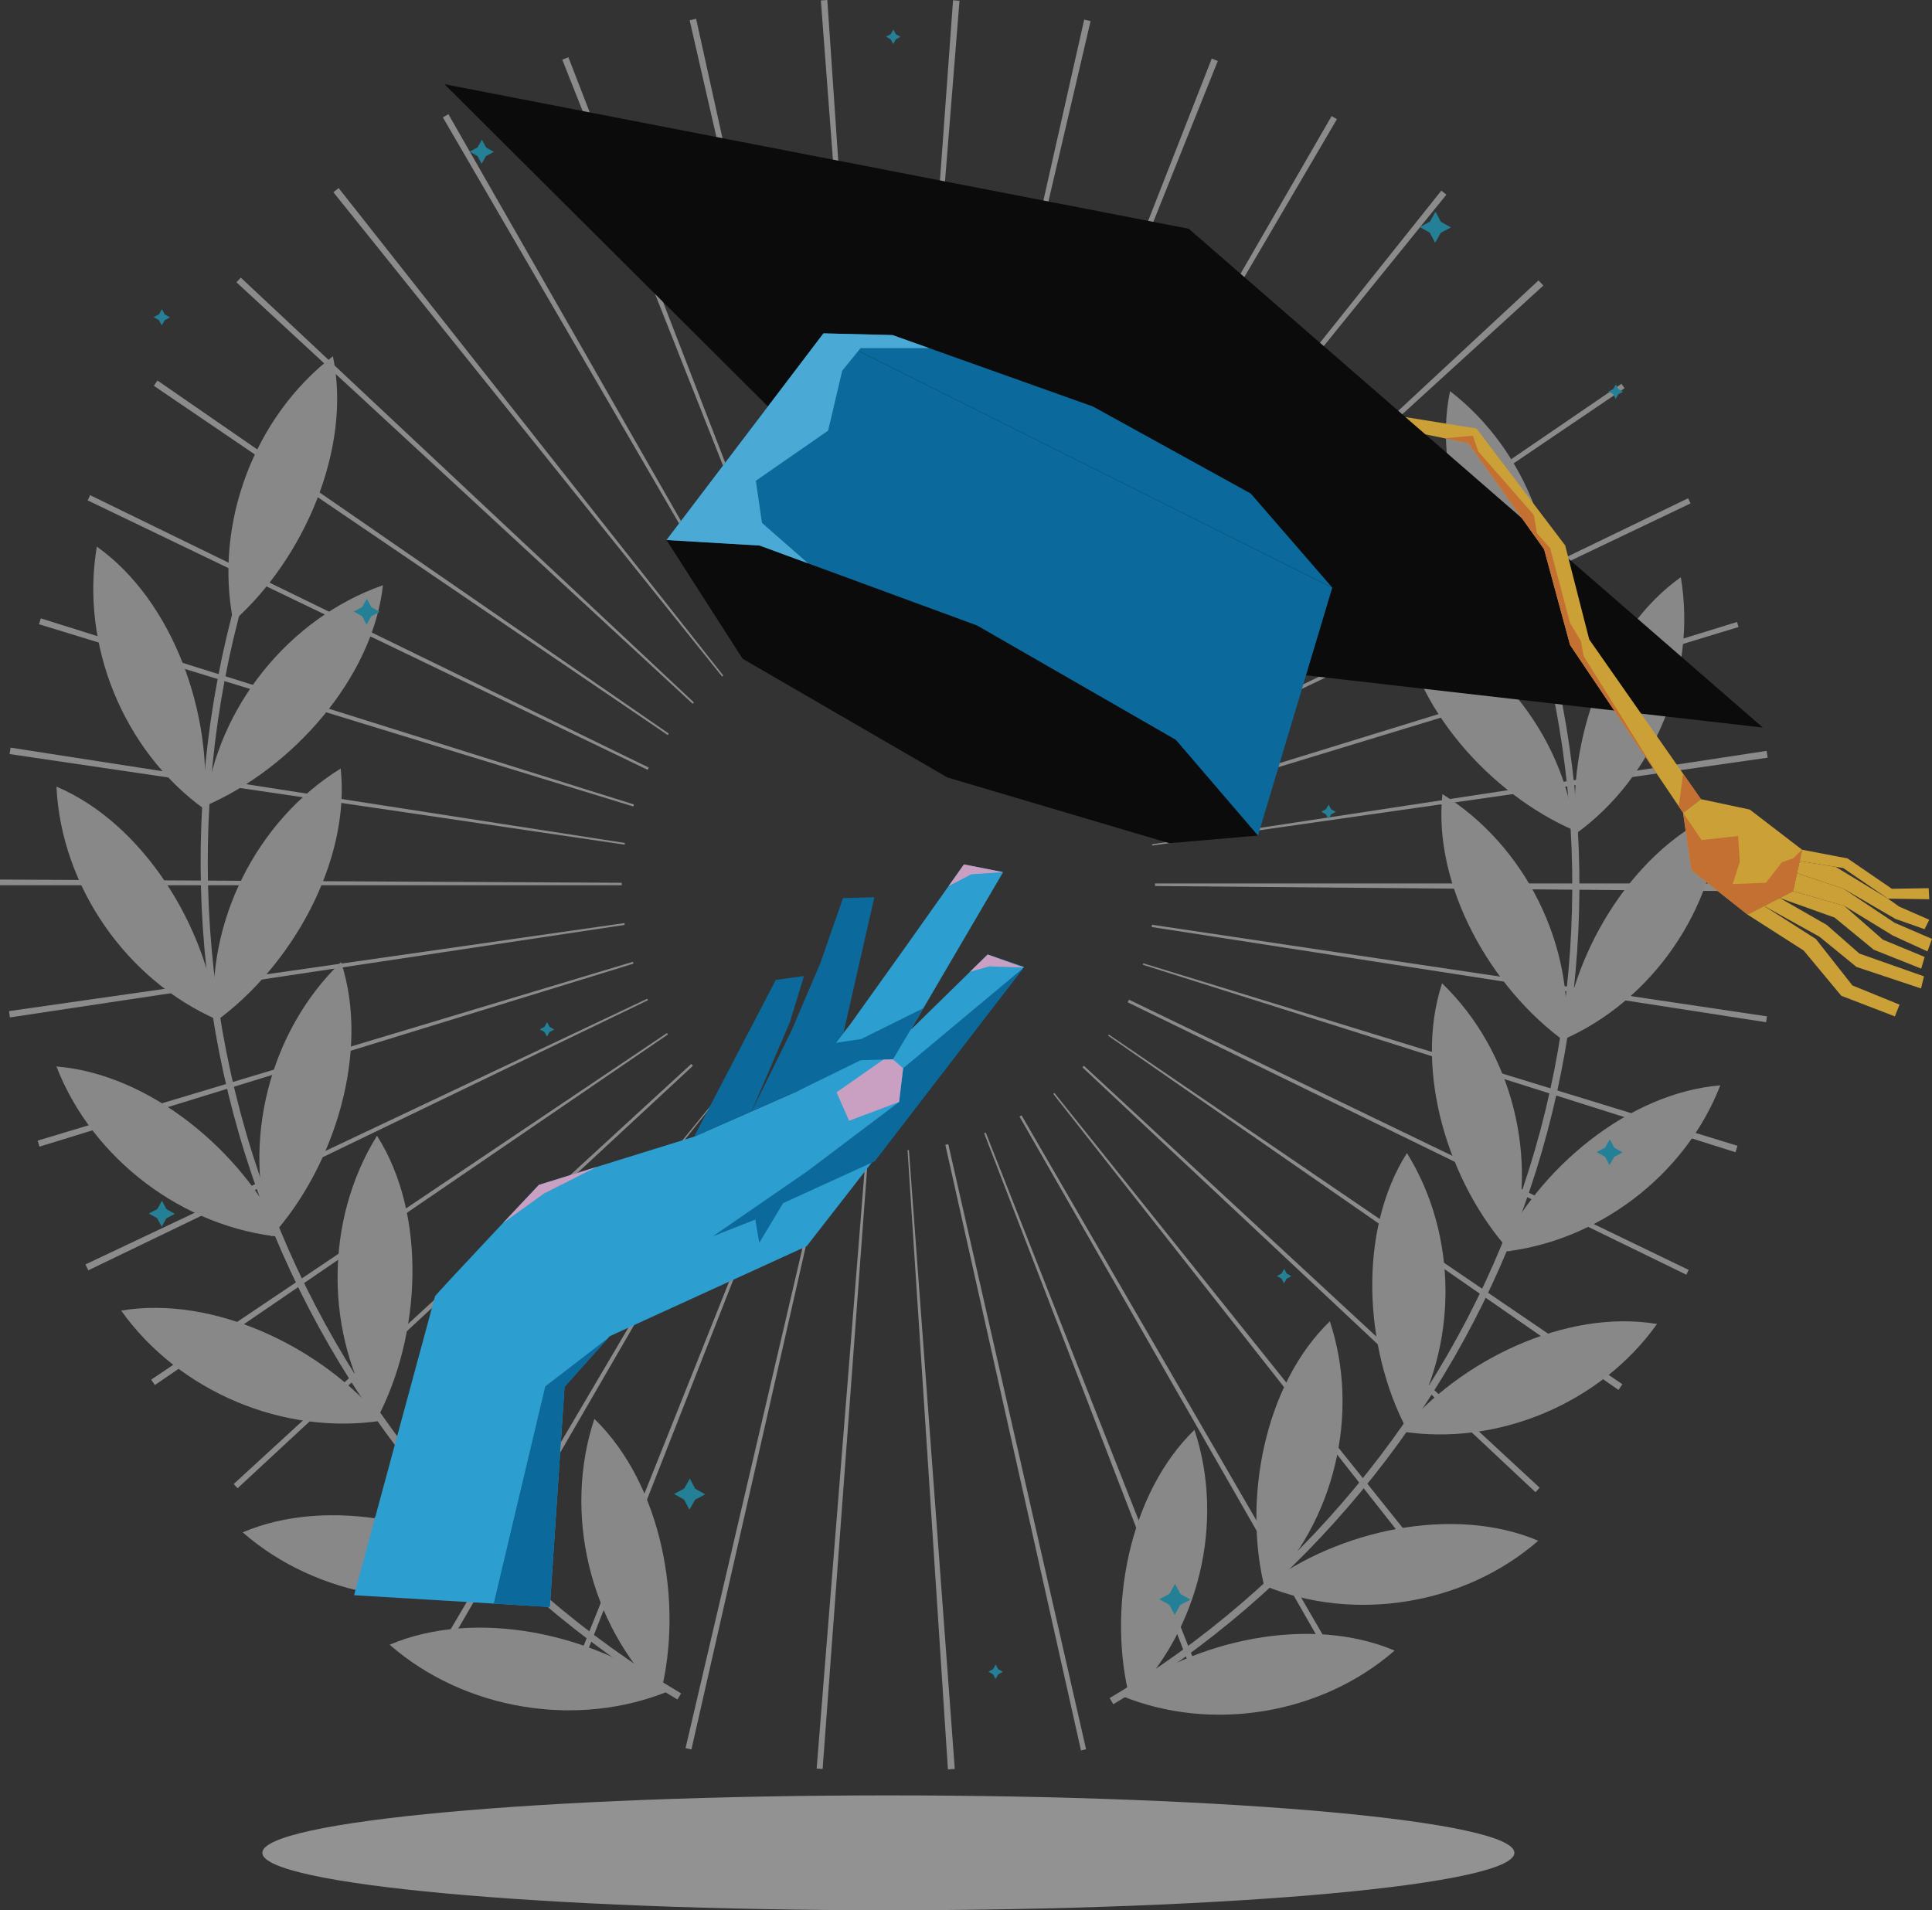
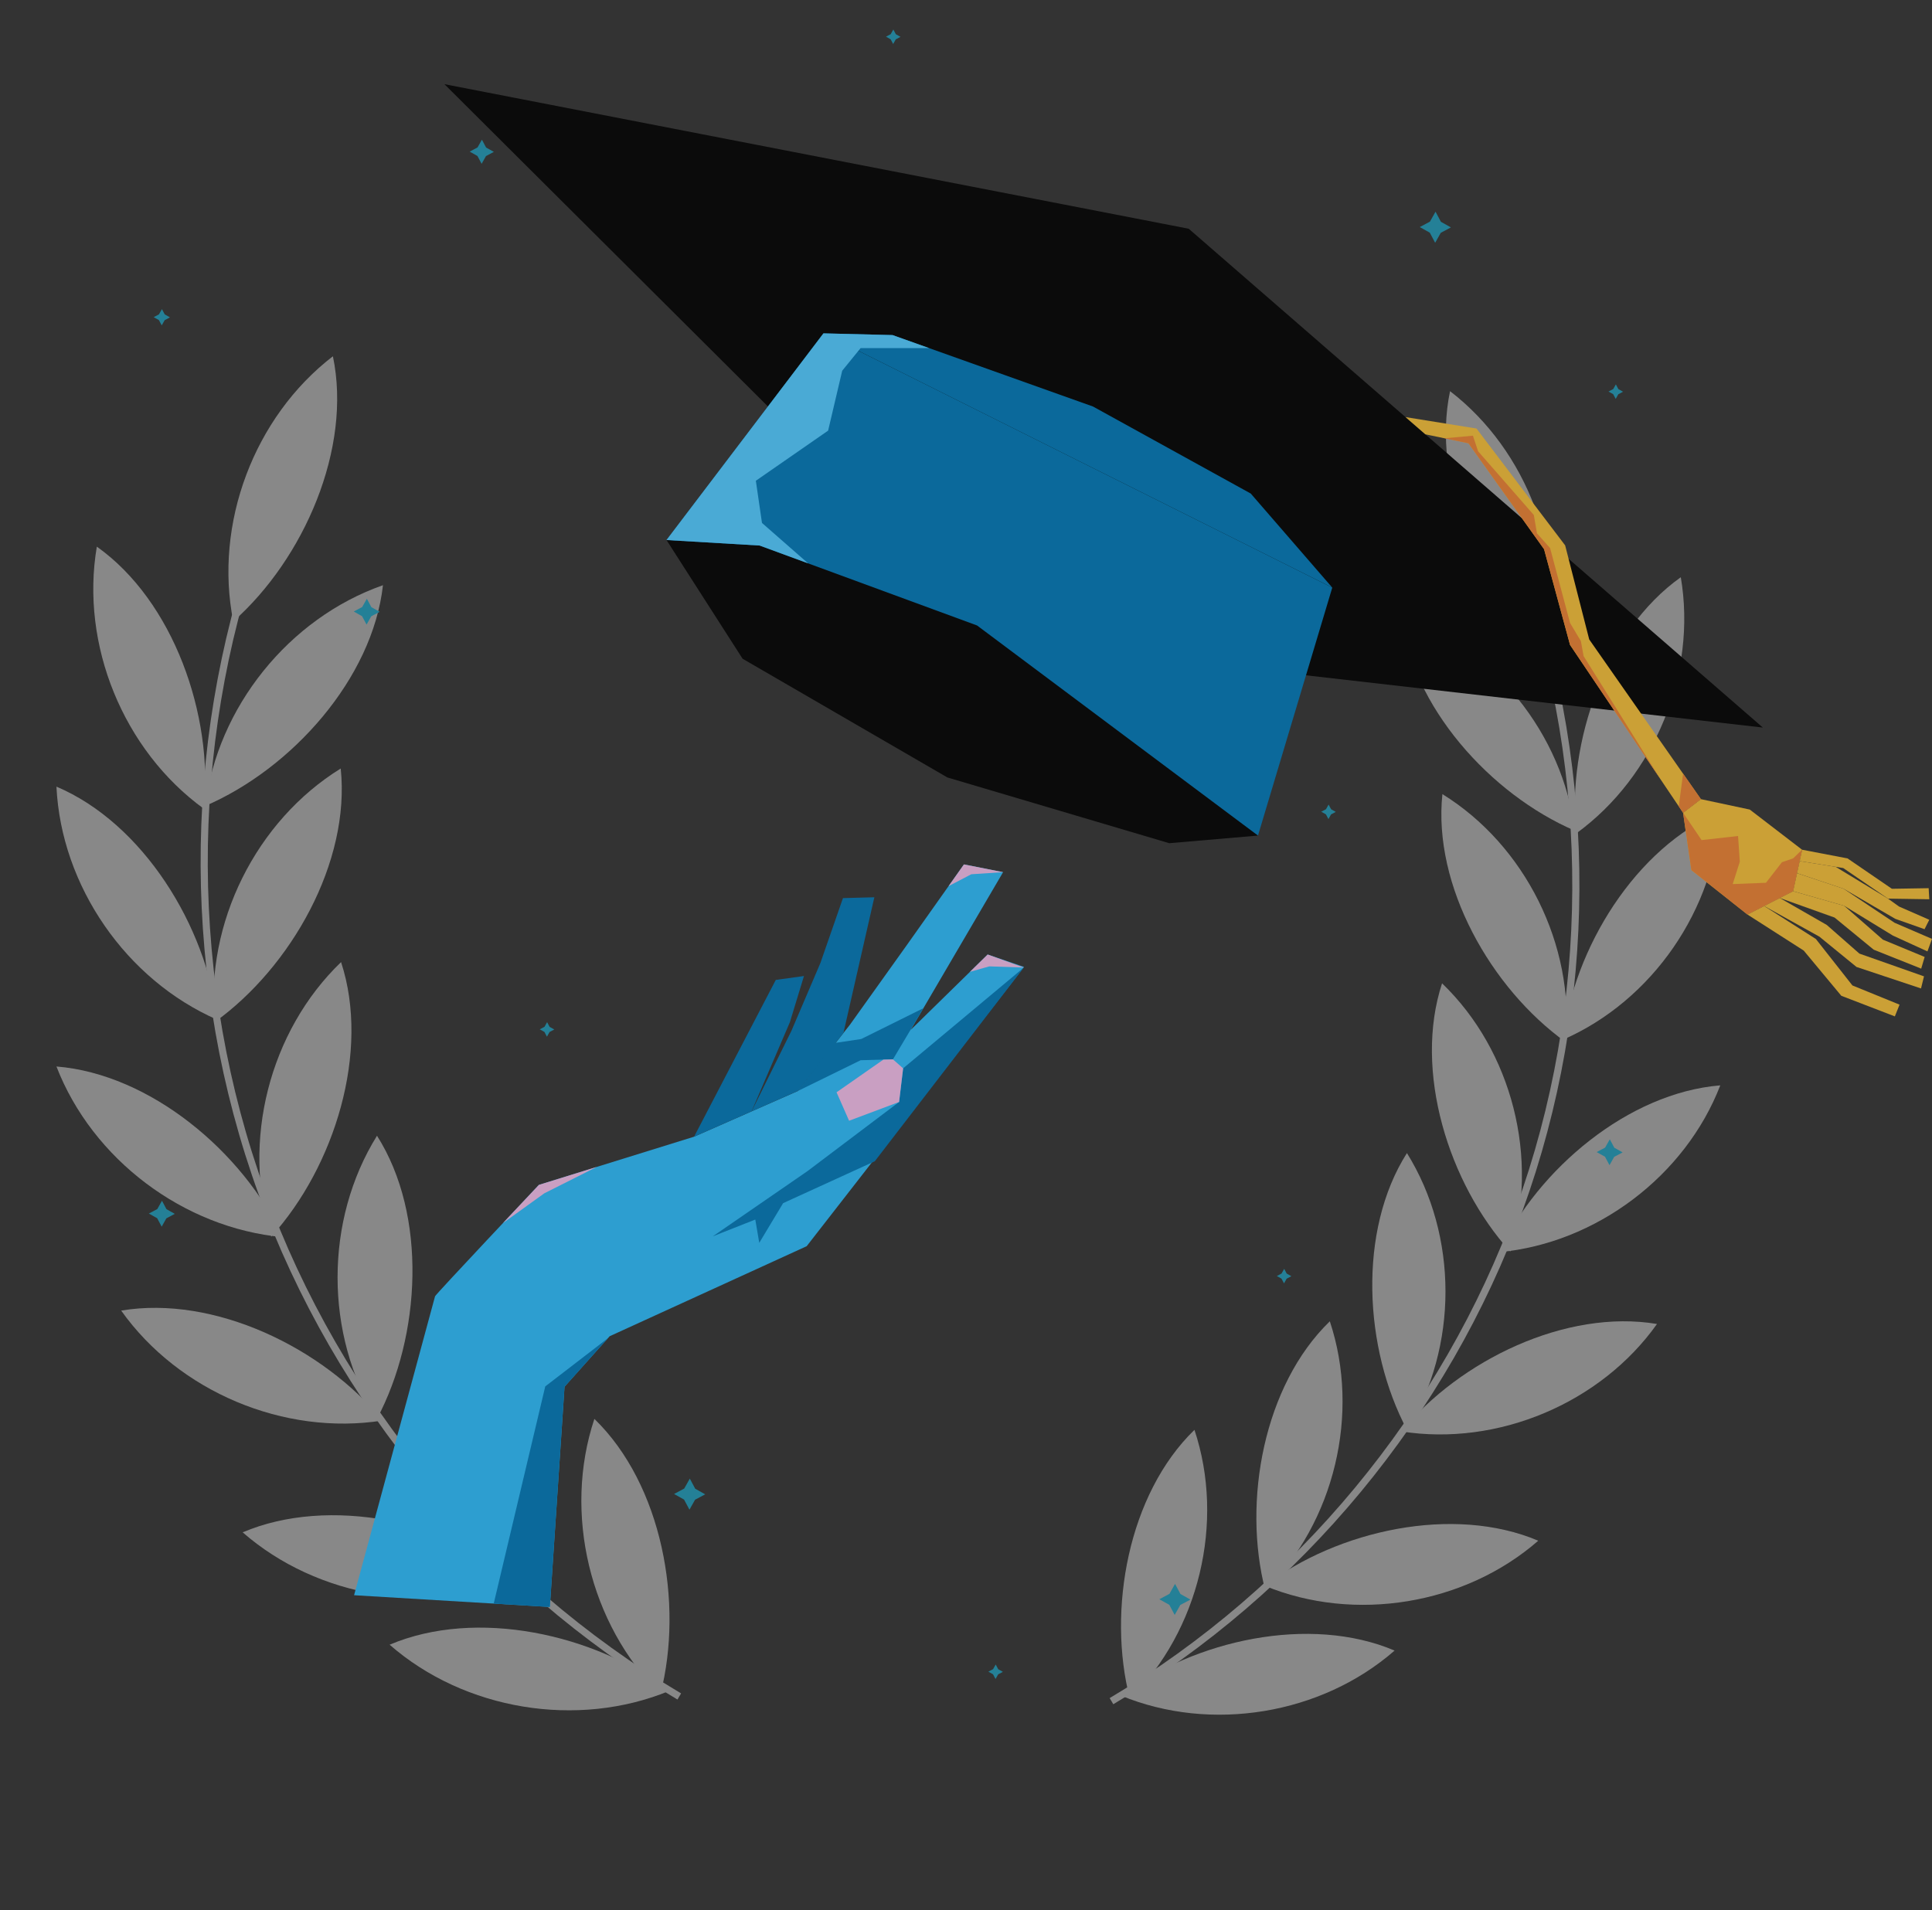
<svg xmlns="http://www.w3.org/2000/svg" width="271" height="268" viewBox="0 0 271 268" fill="none">
  <rect x="0" y="0" width="271" height="268" fill="#333333" stroke="none" />
  <g opacity="0.79" clip-path="url(#clip0_268_271)">
    <g opacity="0.62">
-       <path d="M132.964 248.243L127.3 161.364L127.492 161.35L133.925 248.176C133.605 248.2 133.285 248.222 132.965 248.242L132.964 248.243ZM115.388 248.183L114.551 248.119L121.505 161.334L121.82 161.358L115.388 248.183ZM151.628 245.579L132.601 160.614L133.014 160.521L152.341 245.418L151.627 245.579H151.628ZM96.983 245.443L96.162 245.254L115.978 160.469L116.281 160.539L96.983 245.443ZM169.366 240.241L138.043 158.989L138.272 158.901L170.214 239.912C169.932 240.023 169.649 240.133 169.366 240.242V240.241ZM79.148 239.968L78.366 239.659L110.665 158.789L110.959 158.905L79.148 239.968ZM186.268 232.238L143.002 156.647L143.293 156.48L186.976 231.832L186.268 232.237L186.268 232.238ZM62.315 231.874C62.056 231.725 61.798 231.574 61.54 231.423L105.743 156.374L105.968 156.505L62.315 231.874ZM201.614 221.927L147.736 153.469L147.903 153.336L202.349 221.346C202.105 221.541 201.859 221.734 201.614 221.927ZM46.978 221.432C46.707 221.216 46.437 221 46.168 220.782L101.208 153.251L101.298 153.323L46.978 221.432V221.432ZM215.38 209.348L151.825 149.734L152.026 149.518L215.967 208.72L215.38 209.347V209.348ZM33.323 208.796L32.776 208.205L96.964 149.269L97.199 149.524L33.323 208.796ZM227.022 195L155.424 145.296L155.53 145.142L227.571 194.203C227.389 194.47 227.206 194.735 227.022 195ZM21.724 194.313C21.551 194.062 21.38 193.809 21.21 193.557L93.55 144.937L93.683 145.132L21.724 194.313ZM236.538 178.834L158.183 140.619L158.361 140.253L236.866 178.161L236.538 178.834ZM12.383 178.223C12.25 177.947 12.116 177.671 11.985 177.393L90.793 140.118L90.892 140.323L12.383 178.223ZM243.434 161.653L160.304 135.35L160.367 135.147L243.716 160.751C243.623 161.052 243.529 161.353 243.434 161.653V161.653ZM5.54 160.868C5.452 160.587 5.366 160.305 5.281 160.024L88.787 134.935L88.866 135.192L5.54 160.868ZM247.723 143.412L161.55 130.058L161.598 129.739L247.849 142.592L247.724 143.412H247.723ZM1.392 142.739C1.348 142.444 1.304 142.149 1.263 141.854L87.586 129.506L87.623 129.761L1.392 142.739ZM249.216 125.077L162.014 124.304V123.945H249.22V124.115C249.22 124.436 249.218 124.757 249.216 125.077V125.077ZM87.205 124.199H0L0.002 123.397L87.207 123.849V124.199H87.205ZM161.619 118.631L161.592 118.448L247.803 105.345C247.852 105.663 247.899 105.982 247.945 106.301L161.618 118.632L161.619 118.631ZM87.619 118.502L1.348 105.794C1.392 105.493 1.438 105.192 1.485 104.891L87.655 118.265L87.619 118.501V118.502ZM160.456 113.372L160.333 112.974L243.648 87.262L243.865 87.966L160.455 113.372H160.456ZM88.833 113.145L5.473 87.577L5.729 86.755L88.921 112.862L88.833 113.144V113.145ZM158.454 108.169L158.304 107.856L236.788 69.904L237.136 70.627L158.454 108.168V108.169ZM90.846 108.001L12.291 70.197L12.644 69.472L90.999 107.687L90.846 108V108.001ZM155.712 103.355L155.489 103.028L227.448 53.847L227.873 54.469L155.712 103.355ZM93.662 103.127L21.58 54.126C21.749 53.879 21.919 53.633 22.089 53.386L93.807 102.917L93.662 103.128L93.662 103.127ZM152.105 98.796L151.995 98.678L215.807 39.338C216.033 39.58 216.257 39.822 216.48 40.066L152.105 98.796ZM97.165 98.741L33.166 39.603C33.368 39.384 33.573 39.166 33.777 38.948L97.34 98.553L97.165 98.741V98.741ZM148.047 95.008L147.854 94.854L202.174 26.744C202.411 26.933 202.648 27.122 202.883 27.312L148.047 95.008ZM101.289 94.914L46.765 26.968C47.009 26.773 47.254 26.578 47.499 26.385L101.457 94.781L101.289 94.914ZM143.478 91.856L143.227 91.709L186.783 16.285L187.53 16.719L143.478 91.856L143.478 91.856ZM105.901 91.763L62.121 16.467C62.379 16.317 62.638 16.169 62.897 16.02L106.122 91.636L105.901 91.763ZM138.431 89.392L138.203 89.301L169.97 8.222C170.254 8.332 170.537 8.444 170.819 8.557L138.431 89.392V89.392ZM110.924 89.337L78.87 8.37C79.156 8.257 79.442 8.145 79.73 8.035L111.138 89.254L110.923 89.338L110.924 89.337ZM133.16 87.741L132.93 87.689L152.079 2.752C152.378 2.819 152.676 2.887 152.975 2.956L133.16 87.741ZM116.184 87.713L96.735 2.844C97.037 2.774 97.341 2.706 97.645 2.639L116.399 87.664L116.183 87.713H116.184ZM127.623 86.889L127.378 86.87L133.683 0.036C133.985 0.058 134.287 0.08 134.588 0.104L127.623 86.889ZM121.712 86.88L115.142 0.065C115.443 0.042 115.744 0.021 116.047 0L121.959 86.862L121.712 86.88Z" fill="#E7E7E7" />
      <path d="M210.267 175.676C223.866 174.433 236.386 164.992 241.302 152.271C228.423 153.324 215.739 163.99 210.267 175.676Z" fill="#E1E1E1" />
      <path d="M219.613 146.195C220.908 132.622 213.935 118.591 202.325 111.412C200.975 124.241 209.124 138.662 219.613 146.195Z" fill="#E1E1E1" />
      <path d="M219.231 145.868C231.747 140.411 240.649 127.513 241.302 113.894C229.411 118.943 220.737 133.055 219.231 145.868Z" fill="#E1E1E1" />
      <path d="M220.894 116.541C219.242 103.007 209.415 90.796 196.532 86.27C197.971 99.091 209.029 111.43 220.894 116.541Z" fill="#E1E1E1" />
      <path d="M221.079 116.94C232.129 108.929 238.053 94.424 235.764 80.983C225.235 88.462 219.796 104.103 221.079 116.94Z" fill="#E1E1E1" />
      <path d="M217.056 91.236C219.726 77.865 214.216 63.199 203.397 54.878C200.748 67.505 207.388 82.677 217.056 91.236Z" fill="#E1E1E1" />
      <path d="M211.841 175.596C215.97 162.599 212.112 147.417 202.277 137.958C198.251 150.216 203.176 166.026 211.841 175.596Z" fill="#E1E1E1" />
      <path d="M197.358 200.601C204.559 189.016 204.555 173.353 197.349 161.771C190.43 172.666 191.313 189.2 197.358 200.601Z" fill="#E1E1E1" />
      <path d="M196.581 200.824C210.07 202.954 224.529 196.874 232.425 185.749C219.683 183.61 204.762 190.838 196.581 200.824Z" fill="#E1E1E1" />
      <path d="M177.478 223.136C187.184 213.545 190.837 198.312 186.533 185.373C177.261 194.358 174.26 210.642 177.478 223.136Z" fill="#E1E1E1" />
      <path d="M177.393 222.476C190.014 227.686 205.494 225.137 215.769 216.156C203.876 211.112 187.68 214.669 177.393 222.476Z" fill="#E1E1E1" />
      <path d="M158.492 238.365C168.198 228.774 171.85 213.541 167.546 200.602C158.275 209.587 155.274 225.871 158.492 238.365Z" fill="#E1E1E1" />
      <path d="M157.243 237.889C169.864 243.099 185.344 240.549 195.619 231.568C183.727 226.524 167.53 230.08 157.243 237.889Z" fill="#E1E1E1" />
      <path d="M155.906 238.666C182.145 223.087 202.732 198.234 213.136 169.58C223.539 140.925 223.683 108.676 213.537 79.929" stroke="#E1E1E1" stroke-miterlimit="10" />
      <path d="M39.667 173.566C25.754 172.294 12.947 162.635 7.917 149.622C21.092 150.699 34.069 161.61 39.667 173.566Z" fill="#E1E1E1" />
      <path d="M30.105 143.405C28.78 129.519 35.915 115.165 47.792 107.819C49.172 120.945 40.836 135.697 30.105 143.405Z" fill="#E1E1E1" />
      <path d="M30.495 143.071C17.692 137.487 8.584 124.292 7.917 110.36C20.082 115.526 28.955 129.963 30.495 143.071Z" fill="#E1E1E1" />
      <path d="M28.796 113.069C30.485 99.222 40.538 86.73 53.718 82.101C52.246 95.216 40.933 107.84 28.796 113.069Z" fill="#E1E1E1" />
      <path d="M28.607 113.476C17.301 105.28 11.241 90.442 13.583 76.691C24.354 84.342 29.919 100.343 28.607 113.476Z" fill="#E1E1E1" />
      <path d="M32.722 87.18C29.991 73.501 35.627 58.497 46.696 49.985C49.405 62.902 42.614 78.424 32.722 87.18Z" fill="#E1E1E1" />
      <path d="M38.056 173.484C33.833 160.188 37.78 144.656 47.841 134.979C51.959 147.52 46.922 163.694 38.056 173.484Z" fill="#E1E1E1" />
      <path d="M52.873 199.065C45.507 187.213 45.511 171.189 52.882 159.34C59.961 170.487 59.057 187.401 52.873 199.065Z" fill="#E1E1E1" />
      <path d="M53.668 199.293C39.869 201.473 25.077 195.252 16.998 183.871C30.035 181.683 45.3 189.077 53.668 199.293Z" fill="#E1E1E1" />
      <path d="M73.212 222.12C63.282 212.308 59.545 196.724 63.948 183.486C73.433 192.679 76.503 209.338 73.212 222.12Z" fill="#E1E1E1" />
      <path d="M73.298 221.445C60.387 226.775 44.551 224.166 34.038 214.979C46.205 209.817 62.775 213.457 73.298 221.445Z" fill="#E1E1E1" />
      <path d="M92.636 237.699C82.707 227.887 78.969 212.303 83.373 199.065C92.858 208.258 95.928 224.917 92.636 237.699Z" fill="#E1E1E1" />
      <path d="M93.912 237.213C81.001 242.543 65.165 239.934 54.652 230.746C66.82 225.585 83.389 229.224 93.912 237.213Z" fill="#E1E1E1" />
      <path d="M95.281 238.007C68.437 222.069 47.376 196.644 36.732 167.329C26.089 138.015 25.941 105.022 36.322 75.613" stroke="#E1E1E1" stroke-miterlimit="10" />
-       <path d="M212.422 259.943C212.422 264.393 173.107 268 124.61 268C76.112 268 36.797 264.392 36.797 259.943C36.797 255.494 76.112 251.885 124.61 251.885C173.107 251.885 212.422 255.493 212.422 259.943Z" fill="#F5F5F5" />
      <path d="M178.951 67.946L180.12 68.602L178.936 69.231L178.279 70.398L177.649 69.215L176.48 68.559L177.664 67.931L178.321 66.764L178.951 67.946Z" fill="#14D1FF" />
      <path d="M23.35 169.643L24.519 170.299L23.335 170.928L22.678 172.095L22.049 170.913L20.879 170.256L22.064 169.628L22.721 168.46L23.35 169.643Z" fill="#14D1FF" />
      <path d="M52.09 85.18L53.258 85.837L52.074 86.465L51.417 87.632L50.787 86.45L49.618 85.794L50.802 85.165L51.46 83.998L52.09 85.18Z" fill="#14D1FF" />
      <path d="M226.436 161.018L227.605 161.674L226.42 162.303L225.763 163.47L225.134 162.288L223.965 161.631L225.149 161.003L225.806 159.835L226.436 161.018Z" fill="#14D1FF" />
      <path d="M155.099 44.593L155.753 44.96L155.091 45.311L154.723 45.964L154.371 45.302L153.717 44.936L154.379 44.584L154.747 43.931L155.099 44.593Z" fill="#14D1FF" />
      <path d="M186.714 113.539L187.368 113.906L186.706 114.258L186.338 114.911L185.986 114.249L185.332 113.882L185.994 113.531L186.362 112.878L186.714 113.539Z" fill="#14D1FF" />
      <path d="M227.008 54.59L227.662 54.957L227 55.309L226.632 55.962L226.28 55.3L225.626 54.933L226.288 54.582L226.656 53.929L227.008 54.59Z" fill="#14D1FF" />
      <path d="M125.66 4.802L126.313 5.17L125.651 5.521L125.283 6.174L124.931 5.513L124.277 5.145L124.94 4.794L125.307 4.141L125.66 4.802Z" fill="#14D1FF" />
      <path d="M180.484 178.677L181.138 179.045L180.475 179.396L180.108 180.049L179.756 179.388L179.102 179.02L179.764 178.669L180.132 178.016L180.484 178.677Z" fill="#14D1FF" />
      <path d="M66.245 191.25L66.899 191.618L66.237 191.969L65.869 192.622L65.516 191.961L64.863 191.594L65.525 191.242L65.893 190.589L66.245 191.25Z" fill="#14D1FF" />
      <path d="M77.095 144.066L77.749 144.433L77.087 144.785L76.719 145.438L76.367 144.776L75.713 144.409L76.375 144.058L76.743 143.405L77.095 144.066Z" fill="#14D1FF" />
      <path d="M140.019 234.185L140.673 234.552L140.011 234.904L139.643 235.557L139.291 234.895L138.637 234.528L139.299 234.176L139.667 233.523L140.019 234.185Z" fill="#14D1FF" />
      <path d="M68.183 20.698L69.272 21.309L68.169 21.895L67.557 22.982L66.97 21.881L65.881 21.27L66.984 20.685L67.597 19.597L68.183 20.698Z" fill="#14D1FF" />
      <path d="M202.116 31.119L203.518 31.905L202.098 32.66L201.309 34.06L200.554 32.641L199.152 31.855L200.572 31.1L201.361 29.7L202.116 31.119Z" fill="#14D1FF" />
      <path d="M165.579 223.63L166.981 224.417L165.561 225.171L164.773 226.571L164.017 225.152L162.615 224.366L164.035 223.612L164.823 222.211L165.579 223.63Z" fill="#14D1FF" />
      <path d="M97.516 208.862L98.918 209.648L97.497 210.403L96.709 211.803L95.953 210.384L94.552 209.598L95.972 208.843L96.76 207.443L97.516 208.862Z" fill="#14D1FF" />
      <path d="M23.108 44.111L23.842 44.523L23.099 44.918L22.686 45.65L22.291 44.908L21.557 44.496L22.3 44.102L22.713 43.369L23.108 44.111Z" fill="#14D1FF" />
      <path d="M99.348 45.689L100.081 46.101L99.338 46.496L98.925 47.229L98.531 46.486L97.797 46.075L98.54 45.68L98.952 44.947L99.348 45.689Z" fill="#14D1FF" />
    </g>
    <path d="M107.718 57.022L62.342 11.81L166.741 32.092L197.149 58.516L247.271 102.073L183.192 94.742L107.718 57.022Z" fill="black" />
    <path d="M49.666 223.804C49.666 223.804 60.943 182.128 61.024 181.862C61.105 181.595 75.593 166.232 75.593 166.232L97.356 159.475L111.932 153.053L119.236 143.742L127.197 132.595L135.212 121.272L140.704 122.359L127.744 144.486L138.54 133.911L143.638 135.654L113.151 174.837L85.521 187.465L79.187 194.55L77.128 225.45L49.667 223.803L49.666 223.804Z" fill="#2BBAF9" />
    <path d="M97.356 159.475L108.821 137.476L112.772 136.933L110.798 143.406L105.427 155.919L97.356 159.475Z" fill="#0077B6" />
    <path d="M105.427 155.919L111.007 144.632L115.074 135.113L118.242 125.999L122.645 125.883L118.311 144.922L111.933 153.053L105.427 155.919Z" fill="#0077B6" />
    <path d="M111.933 153.053L120.719 148.747L125.253 148.623L129.527 141.444L120.803 145.769L117.025 146.336L111.933 153.053Z" fill="#0077B6" />
    <path d="M126.681 149.881L126.115 154.603L113.256 164.308L99.985 173.453L105.944 171.097L106.501 174.367L109.849 168.796L122.707 162.918L143.61 135.745L126.681 149.881Z" fill="#0077B6" />
    <path d="M85.274 187.742L76.482 194.506L69.253 224.979L77.127 225.452L79.186 194.552L85.274 187.742Z" fill="#0077B6" />
    <path d="M125.253 148.624L126.681 149.881L126.115 154.603L119.101 157.235L117.342 153.244L123.909 148.661L125.253 148.624Z" fill="#F0BBE7" />
    <path d="M133.054 124.322L136.246 122.653L140.704 122.361L135.212 121.273L133.054 124.322Z" fill="#F0BBE7" />
    <path d="M136.059 136.342L138.54 133.913L143.611 135.744L138.776 135.576L136.059 136.342Z" fill="#F0BBE7" />
    <path d="M70.546 171.595L75.593 166.232L83.708 163.713L76.348 167.417L70.546 171.595Z" fill="#F0BBE7" />
    <path d="M93.49 75.763L176.456 117.228L186.877 82.439L115.504 46.769L93.49 75.763Z" fill="#0077B6" />
-     <path d="M93.49 75.763L106.552 76.536L137.052 87.751L164.937 103.797L176.456 117.227L164.008 118.296L132.892 109.075L104.162 92.415L93.49 75.763Z" fill="black" />
+     <path d="M93.49 75.763L106.552 76.536L137.052 87.751L176.456 117.227L164.008 118.296L132.892 109.075L104.162 92.415L93.49 75.763Z" fill="black" />
    <path d="M115.504 46.769L125.2 47.011L153.318 57.035L175.442 69.242L186.877 82.439L115.504 46.769Z" fill="#0077B6" />
    <path d="M207.106 60.121L197.149 58.516L199.927 60.931L205.975 62.19L216.586 77.049L220.229 90.475L236.085 114.034L238.583 112.117L222.919 89.71L219.544 76.513L207.106 60.121Z" fill="#F2BC36" />
    <path d="M238.583 112.117L245.44 113.578L252.776 119.211L251.515 125.031L245.116 128.307L237.244 122.071L236.085 114.034L238.583 112.117Z" fill="#F2BC36" />
    <path d="M270.533 124.608L265.375 124.692L259.153 120.432L252.776 119.211L252.43 120.807L258.547 121.783L264.826 126.073L270.618 126.162L270.533 124.608Z" fill="#F2BC36" />
    <path d="M252.064 122.499L258.604 124.689L265.854 128.912L269.954 130.362L270.618 129.039L266.382 127.186L264.826 126.073L257.49 121.614L252.43 120.807L252.064 122.499Z" fill="#F2BC36" />
    <path d="M251.515 125.031L258.679 127.076L265.516 131.26L270.36 133.478L271 131.723L265.747 129.458L258.604 124.689L252.064 122.499L251.515 125.031Z" fill="#F2BC36" />
    <path d="M245.116 128.307L253.006 133.361L258.279 139.706L265.789 142.595L266.448 140.947L259.836 138.253L254.71 131.735L247.456 127.109L245.116 128.307Z" fill="#F2BC36" />
    <path d="M249.651 125.984L256.238 129.765L260.815 133.785L269.878 136.978L269.46 138.675L260.414 135.664L255.2 131.405L247.456 127.109L249.651 125.984Z" fill="#F2BC36" />
    <path d="M251.515 125.031L258.68 127.076L264.104 131.826L269.971 134.255L269.485 135.897L262.821 133.234L257.334 128.73L249.652 125.984L251.515 125.031Z" fill="#F2BC36" />
    <path d="M238.583 112.117L236.085 114.034L235.477 113.13L236.086 108.544L238.583 112.117Z" fill="#E87F31" />
    <path d="M252.776 119.211L251.515 125.031L245.116 128.306L237.244 122.071L236.085 114.034L238.681 117.862L243.796 117.288L244.04 120.899L243.044 124.034L247.712 123.849L249.951 120.964L251.517 120.428L252.776 119.211Z" fill="#E87F31" />
    <path d="M202.619 61.492L206.604 61.127L207.333 63.313L215.147 72.254L215.588 74.824L217.431 76.896L220.231 87.407L221.747 89.939L222.13 92.049L232.924 109.337L220.229 90.476L216.586 77.049L205.975 62.191L202.619 61.492Z" fill="#E87F31" />
    <path d="M130.333 48.84H120.713L118.136 52.01L116.16 60.415L106.022 67.448L106.882 73.366L113.353 79.037L106.552 76.537L93.49 75.763L115.504 46.769L125.2 47.011L130.333 48.84Z" fill="#50C9FF" />
  </g>
  <defs>
    <clipPath id="clip0_268_271">
      <rect width="271" height="268" fill="white" />
    </clipPath>
  </defs>
</svg>